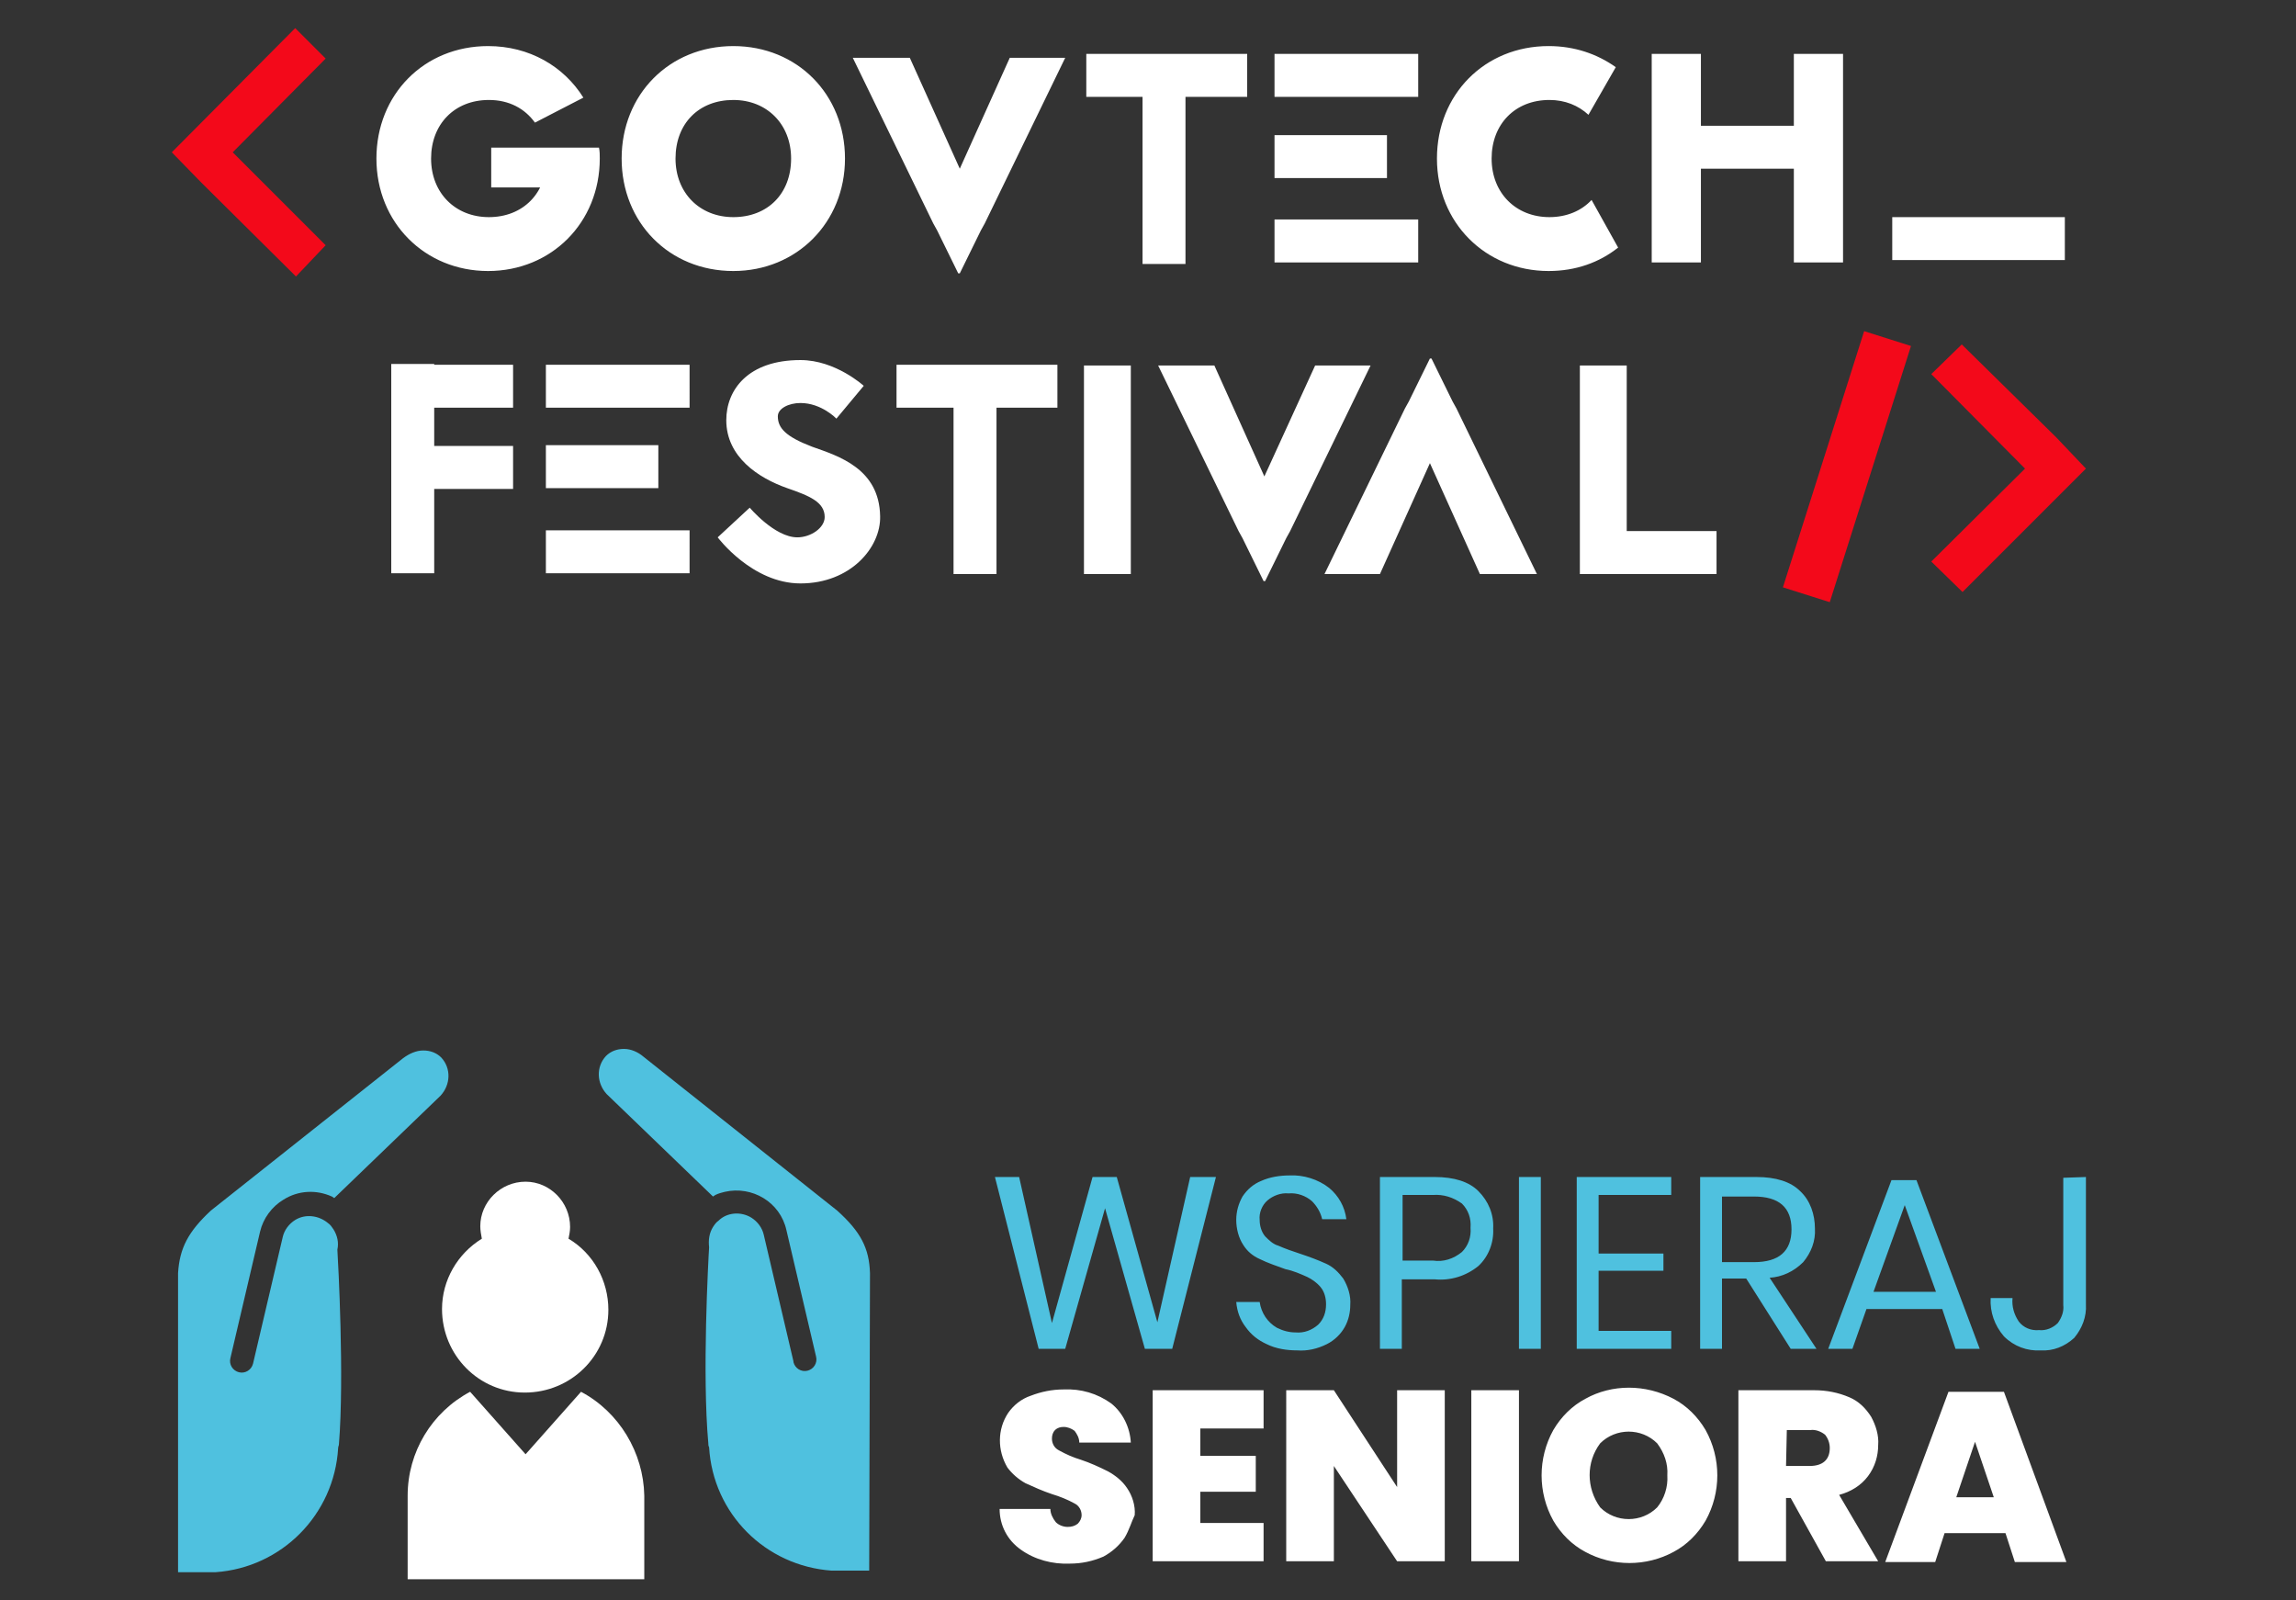
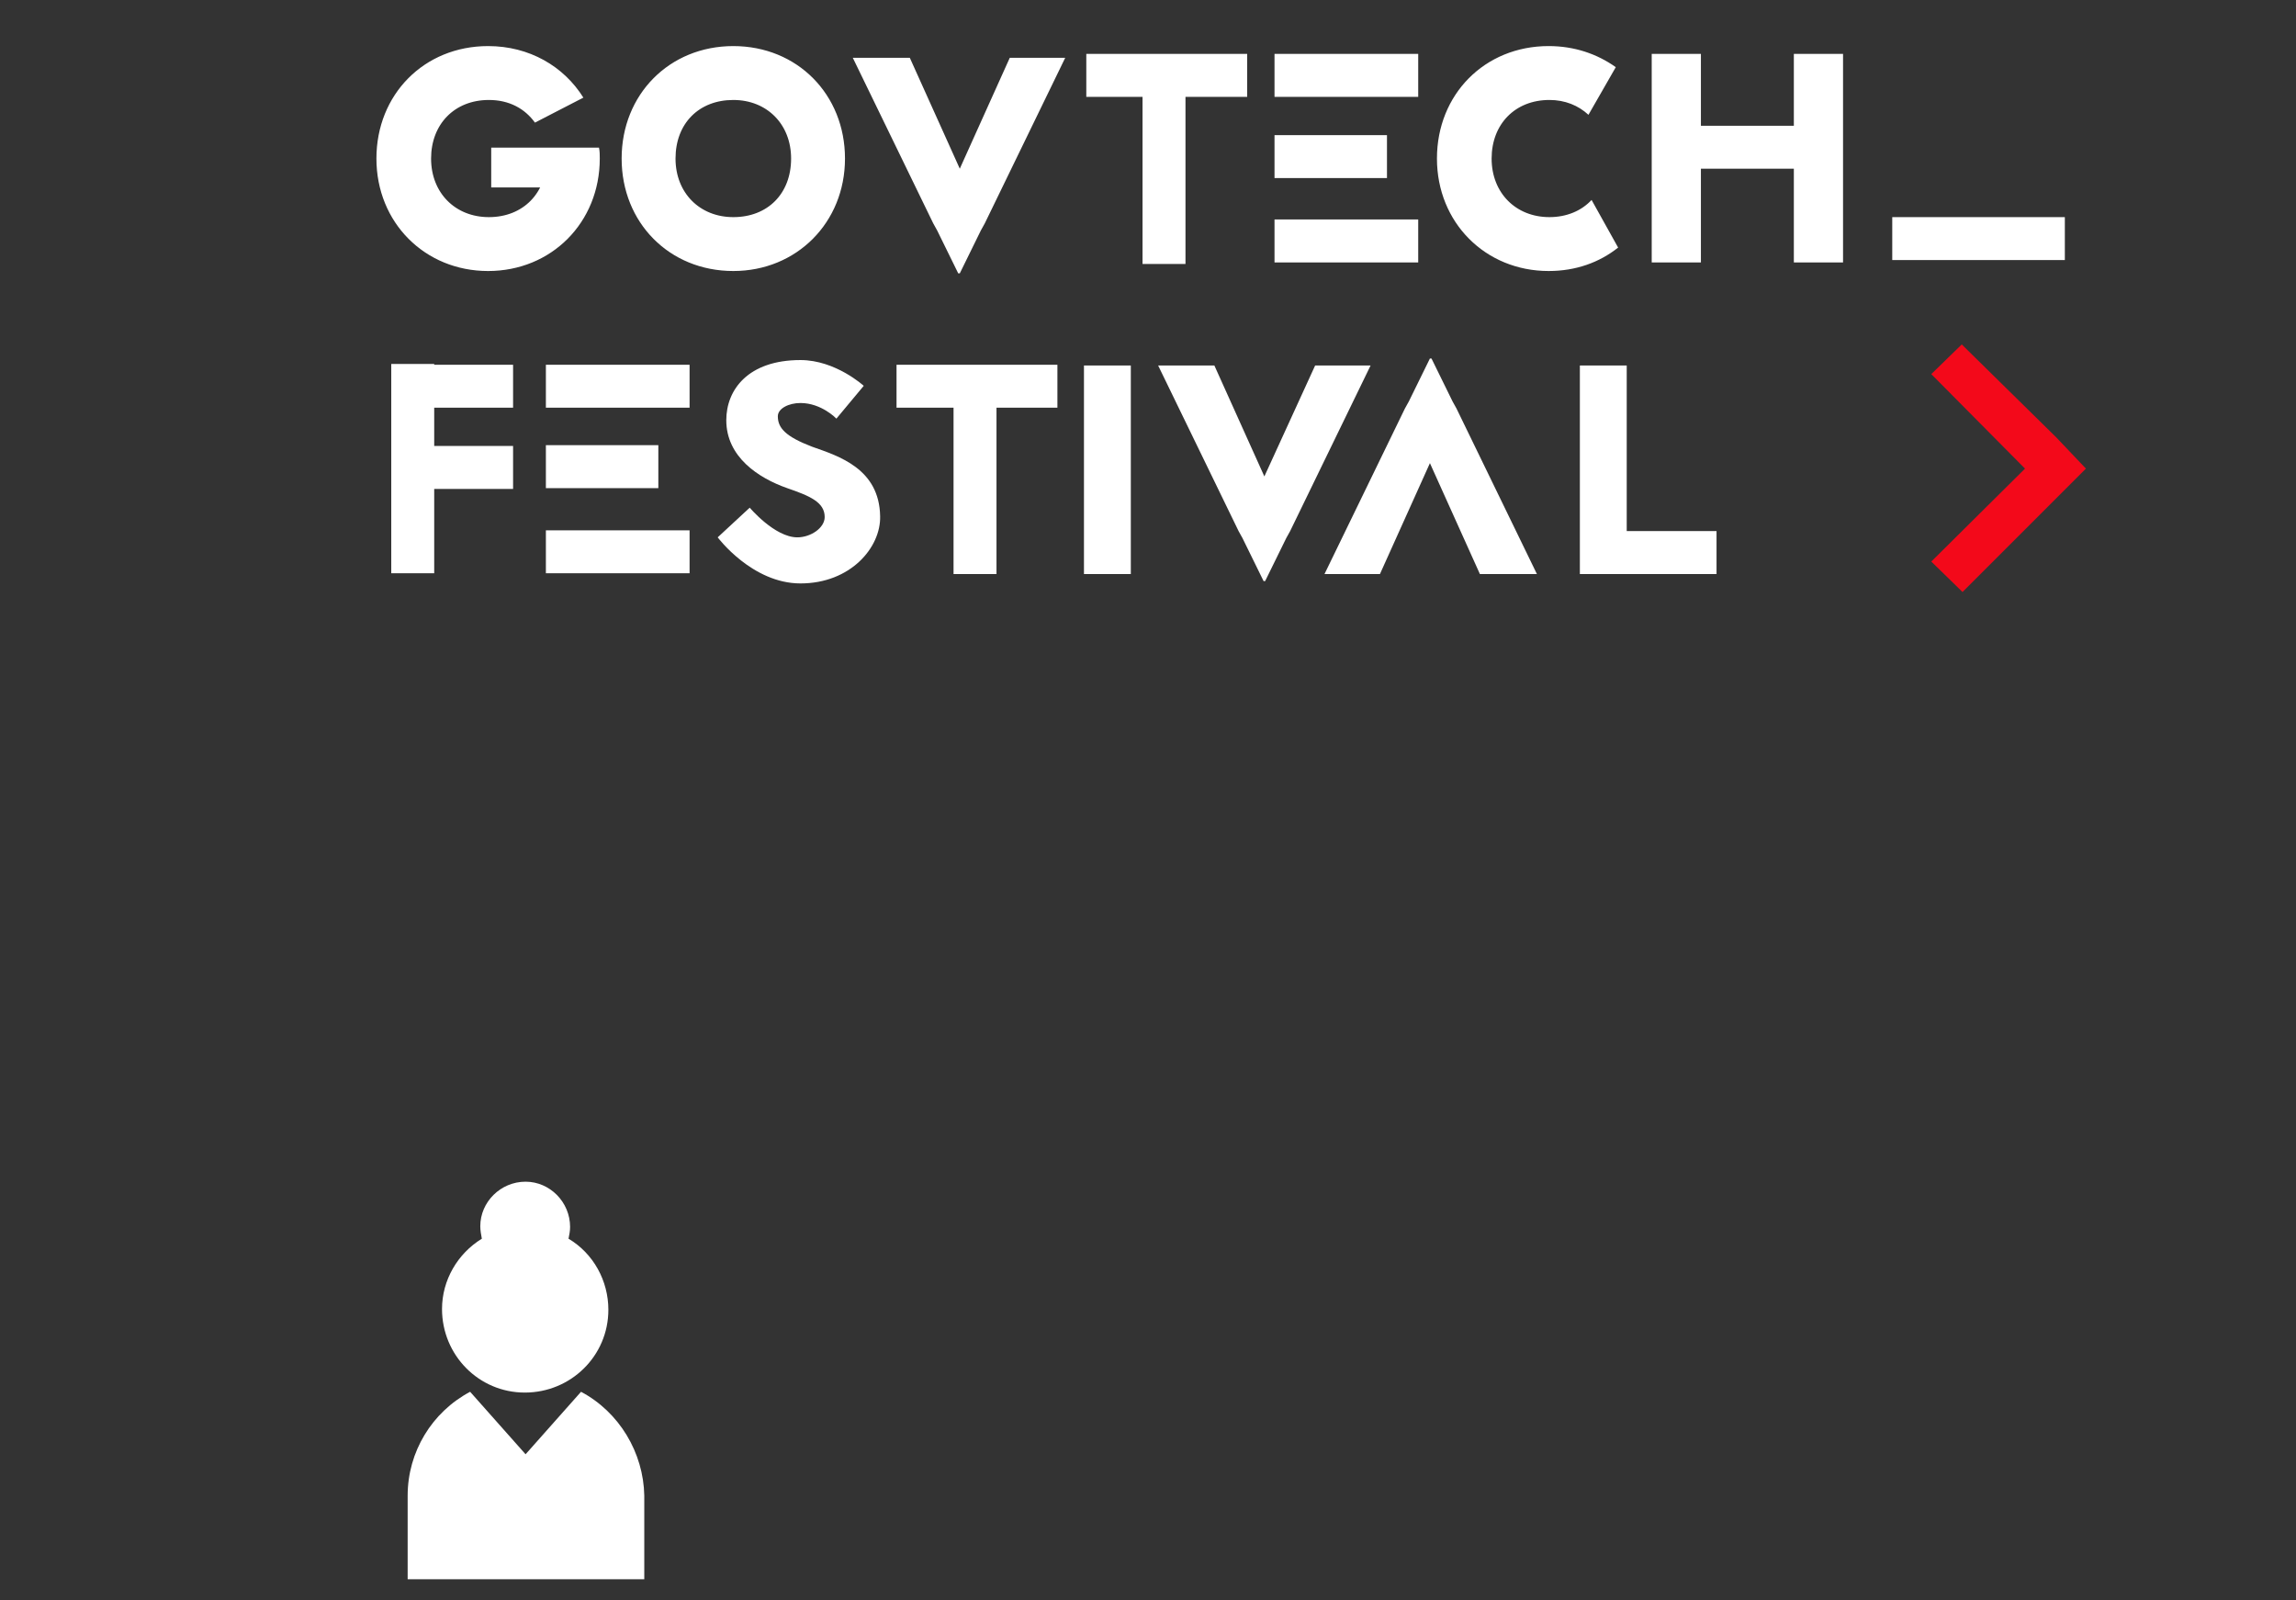
<svg xmlns="http://www.w3.org/2000/svg" version="1.1" id="Grupa_1" x="0px" y="0px" viewBox="0 0 294 204.9" style="enable-background:new 0 0 294 204.9;" xml:space="preserve">
  <rect x="0" y="0" width="294" height="204.9" fill="#333333" stroke="none" />
  <style type="text/css">
	.st0{fill-rule:evenodd;clip-rule:evenodd;fill:#FFFFFF;}
	.st1{fill-rule:evenodd;clip-rule:evenodd;fill:#4FC1DF;}
	.st2{fill:#FFFFFF;}
	.st3{fill:#F3091A;}
</style>
  <path id="Kształt_5" class="st0" d="M56.6,167.6c0,5.9,4.7,10.7,10.6,10.7c5.9,0,10.7-4.7,10.7-10.6c0-3.7-1.9-7.2-5.1-9.1  c0.1-0.5,0.2-1,0.2-1.5c0-3.2-2.6-5.8-5.7-5.8c-3.2,0-5.8,2.6-5.8,5.7c0,0.5,0.1,1.1,0.2,1.6C58.6,160.5,56.6,163.9,56.6,167.6z   M74.4,178.2l-7.1,8l-7.1-8c-4.9,2.6-8,7.7-8,13.3v10.7h30.3v-10.7C82.4,186,79.3,180.8,74.4,178.2z" />
-   <path id="Kształt_6" class="st0" d="M144,196.9c-0.7,1-1.6,1.8-2.7,2.4c-1.4,0.6-2.8,0.9-4.3,0.9c-2.2,0.1-4.5-0.5-6.3-1.8  c-1.7-1.2-2.7-3.1-2.7-5.2h6.5c0,0.6,0.3,1.2,0.7,1.7c0.4,0.4,1,0.6,1.5,0.6c0.5,0,0.9-0.1,1.3-0.4c0.3-0.3,0.5-0.7,0.5-1.1  c0-0.6-0.3-1.2-0.9-1.5c-0.9-0.5-1.9-0.9-2.9-1.2c-1.2-0.4-2.3-0.9-3.4-1.4c-0.9-0.5-1.7-1.2-2.3-2c-1.3-2.2-1.3-4.9,0.1-7  c0.7-1,1.7-1.8,2.9-2.2c1.3-0.5,2.7-0.8,4.2-0.8c2.2-0.1,4.3,0.5,6.1,1.8c1.5,1.2,2.4,3.1,2.5,5h-6.6c0-0.6-0.3-1.1-0.6-1.5  c-0.4-0.3-0.9-0.5-1.4-0.5c-0.4,0-0.8,0.1-1.1,0.4c-0.3,0.3-0.4,0.7-0.4,1.1c0,0.6,0.3,1.2,0.9,1.5c0.9,0.5,1.8,0.9,2.8,1.2  c1.2,0.4,2.3,0.9,3.5,1.5c0.9,0.5,1.8,1.2,2.4,2.1c0.7,1,1.1,2.3,1,3.5C144.9,194.8,144.6,195.9,144,196.9z M153.7,182.8v3.6h7.1  v4.6h-7.1v4h8.1v4.9h-14.2V178h14.2v4.9H153.7L153.7,182.8z M185,199.9h-6.1l-8.1-12.2v12.2h-6.1V178h6.1l8.1,12.4V178h6.1  L185,199.9L185,199.9z M194.5,178v21.9h-6.1V178L194.5,178L194.5,178z M214.3,179.1c1.7,0.9,3.1,2.3,4.1,4c2,3.6,2,8,0,11.6  c-1,1.7-2.4,3.1-4.1,4c-3.5,1.9-7.8,1.9-11.3,0c-1.7-0.9-3.1-2.3-4.1-4c-2-3.6-2-8,0-11.6c1-1.7,2.4-3.1,4.1-4  C206.4,177.2,210.7,177.2,214.3,179.1L214.3,179.1z M204.9,184.8c-1.8,2.4-1.8,5.7,0,8.2c2,2,5.3,2,7.3,0c0,0,0,0,0,0  c0.9-1.1,1.4-2.6,1.3-4.1c0.1-1.5-0.4-2.9-1.3-4.1C210.2,182.8,206.9,182.8,204.9,184.8L204.9,184.8z M233.8,199.9l-4.5-8.1h-0.6  v8.1h-6.1V178h9.7c1.6,0,3.1,0.3,4.5,0.9c1.2,0.5,2.1,1.4,2.8,2.5c0.6,1.1,1,2.4,0.9,3.6c0,1.4-0.4,2.8-1.3,4  c-0.9,1.2-2.2,2-3.7,2.4l5,8.5L233.8,199.9L233.8,199.9z M228.7,187.7h3c1.7,0,2.6-0.8,2.6-2.3c0-0.6-0.2-1.2-0.6-1.7  c-0.5-0.4-1.2-0.7-1.9-0.6h-3L228.7,187.7L228.7,187.7z M256.8,196.3H249l-1.2,3.7h-6.4l8.1-21.8h7.1l8,21.8H258L256.8,196.3z   M255.3,191.7l-2.4-7.1l-2.4,7.1H255.3z" />
-   <path id="Kształt_7" class="st1" d="M155.7,150.7l-5.6,22h-3.5l-5.1-18l-5.1,18H133l-5.6-22h3.1l4.2,18.7l5.2-18.7h3.1l5.2,18.6  l4.2-18.6L155.7,150.7L155.7,150.7z M172.2,169.9c-0.5,0.9-1.3,1.7-2.3,2.2c-1.2,0.6-2.5,0.9-3.8,0.8c-1.3,0-2.7-0.2-3.9-0.8  c-1.1-0.5-2-1.2-2.7-2.2c-0.7-0.9-1.1-2-1.2-3.2h3c0.2,1.4,1,2.6,2.2,3.3c0.8,0.4,1.6,0.6,2.4,0.6c1.1,0.1,2.1-0.3,2.9-1  c0.7-0.7,1-1.6,1-2.6c0-0.8-0.2-1.6-0.7-2.2c-0.5-0.6-1.1-1-1.7-1.3c-0.9-0.4-1.8-0.8-2.8-1c-1.1-0.4-2.3-0.8-3.3-1.3  c-0.9-0.4-1.6-1-2.1-1.8c-0.6-0.9-0.9-2.1-0.9-3.2c0-1.1,0.3-2.1,0.8-3c0.6-0.9,1.4-1.6,2.4-2c1.1-0.5,2.4-0.7,3.6-0.7  c1.8-0.1,3.7,0.5,5.1,1.6c1.2,1,2,2.4,2.2,4h-3.1c-0.2-0.9-0.7-1.7-1.3-2.3c-0.8-0.7-1.9-1.1-3-1c-1-0.1-2,0.3-2.7,0.9  c-0.7,0.6-1.1,1.6-1,2.5c0,0.7,0.2,1.5,0.7,2.1c0.5,0.5,1,1,1.7,1.2c0.9,0.4,1.8,0.7,2.7,1c1.2,0.4,2.3,0.8,3.4,1.3  c0.9,0.4,1.6,1.1,2.2,1.9c0.6,1,1,2.2,0.9,3.4C172.9,168,172.7,169,172.2,169.9z M179.5,163.8v8.9h-2.8v-22h7c2.5,0,4.4,0.6,5.6,1.8  c1.3,1.3,2,3,1.9,4.8c0.1,1.8-0.6,3.6-1.9,4.8c-1.6,1.3-3.6,1.9-5.6,1.7H179.5z M187.2,160.3c0.8-0.8,1.2-1.9,1.1-3.1  c0.1-1.2-0.3-2.3-1.1-3.1c-1.1-0.8-2.4-1.2-3.7-1.1h-3.9v8.4h3.9C184.8,161.6,186.1,161.2,187.2,160.3L187.2,160.3z M197.3,150.7v22  h-2.8v-22L197.3,150.7L197.3,150.7z M204.7,153v7.5h8.3v2.2h-8.3v7.7h9.3v2.3h-12.1v-22H214v2.3H204.7L204.7,153z M229.3,172.7  l-5.7-9h-3.1v9h-2.8v-22h7.2c2.5,0,4.4,0.6,5.6,1.8c1.3,1.2,1.9,3,1.9,4.8c0.1,1.6-0.5,3.1-1.5,4.3c-1.2,1.2-2.7,1.9-4.3,2l6,9.1  H229.3L229.3,172.7z M220.5,161.6h4.1c3.2,0,4.8-1.4,4.8-4.2s-1.6-4.2-4.8-4.2h-4.1V161.6z M248.7,167.6H239l-1.8,5.1h-3.1l8.1-21.6  h3.2l8.1,21.6h-3.1L248.7,167.6z M247.9,165.4l-4-11.1l-4,11.1H247.9z M267.1,150.7V167c0.1,1.6-0.5,3.1-1.5,4.3  c-1.2,1.1-2.7,1.7-4.3,1.6c-1.7,0.1-3.4-0.5-4.7-1.8c-1.2-1.4-1.8-3.1-1.7-4.9h2.8c-0.1,1.1,0.2,2.1,0.8,3c0.6,0.8,1.6,1.2,2.6,1.1  c0.9,0.1,1.8-0.3,2.4-0.9c0.5-0.7,0.8-1.5,0.7-2.3v-16.3L267.1,150.7L267.1,150.7z" />
-   <path id="Kształt_8" class="st1" d="M43.2,160L43.2,160c0.2-0.9,0-1.8-0.5-2.6c-0.2-0.3-0.4-0.6-0.7-0.8l0,0  c-1.2-1-2.9-1.2-4.2-0.4c-0.8,0.5-1.4,1.3-1.6,2.2l-3.8,16.2c-0.2,0.8-1,1.3-1.8,1.1c-0.8-0.2-1.3-1-1.1-1.8l3.8-16.2  c0.4-1.7,1.5-3.2,3-4.1c1.9-1.2,4.2-1.3,6.2-0.4l0.3,0.2l13.6-13.1l0,0c1.3-1.4,1.4-3.5,0.1-4.9c-0.6-0.6-1.4-0.9-2.3-0.9  c-0.9,0-1.8,0.4-2.6,1L27,155l0,0c-2.9,2.7-4,4.8-4.2,8c0,0.1,0,0.2,0,0.2l0,38.1h4.8c8.5-0.6,15.2-7.4,15.7-15.9  c0-0.2,0.1-0.3,0.1-0.5C44.1,176.3,43.3,161.6,43.2,160L43.2,160z M111.4,163.3c0-0.1,0-0.2,0-0.3c-0.1-3.2-1.2-5.3-4.2-8l0,0  l-24.8-19.7c-0.7-0.6-1.6-1-2.5-1c-0.9,0-1.7,0.3-2.3,0.9c-1.3,1.4-1.2,3.5,0.1,4.9l0,0l13.6,13.1l0.3-0.2c0.4-0.2,0.8-0.3,1.2-0.4  c3.5-0.8,7.1,1.3,7.9,4.9l3.8,16.2c0.2,0.8-0.3,1.6-1.1,1.8c-0.8,0.2-1.6-0.3-1.8-1.1c0,0,0,0,0-0.1l-3.8-16.2  c-0.2-0.9-0.8-1.7-1.6-2.2c-1.3-0.8-3.1-0.7-4.2,0.4l0,0c-0.3,0.2-0.5,0.5-0.7,0.8c-0.5,0.8-0.6,1.7-0.5,2.6v0v0  c-0.1,1.6-0.9,16.3-0.1,25.1c0,0.2,0,0.3,0.1,0.5c0.5,8.5,7.2,15.2,15.7,15.8h4.8L111.4,163.3z" />
  <g>
    <g id="Warstwa_4">
      <path class="st2" d="M88.3,52.2H69.9v-5.5h18.4V52.2z M65.7,46.7H50.1v5.5h15.6V46.7z M135.4,46.7h-20.6v5.5h20.6V46.7z M219.8,68    h-17.4v5.5h17.4V68z M264.4,27.8h-22.1v5.5h22.1V27.8z M232.3,16.1h-17v5.5h17V16.1z M65.7,57.1H50.1v5.5h15.6V57.1z M50.1,46.6    v26.8h5.5V46.6H50.1z M122.1,47.8v25.7h5.5V47.8H122.1z M159.7,6.9h-20.6v5.5h20.6V6.9z M146.3,8.1v25.7h5.5V8.1H146.3z     M138.8,46.8v26.7h6V46.8H138.8z M202.3,46.8v26.7h6V46.8H202.3z M196.8,73.5l-10.3-21.2l0,0l-0.5-0.9l-2.7-5.5h-0.1h-0.1    l-2.7,5.5l-0.5,0.9l0,0l-10.3,21.2h7.1l6.4-14.2l6.4,14.2H196.8z M148.3,46.8l10.3,21.2l0,0l0.5,0.9l2.7,5.5h0.1h0.1l2.7-5.5    l0.5-0.9l0,0l10.3-21.2h-7.1L161.9,61l-6.4-14.2H148.3z M109.2,7.4l10.3,21.2l0,0l0.5,0.9l2.7,5.5h0.1h0.1l2.7-5.5l0.5-0.9l0,0    l10.3-21.2h-7.1l-6.4,14.2l-6.4-14.2C116.4,7.4,109.2,7.4,109.2,7.4z M211.5,6.9v26.7h6.3V6.9H211.5z M229.7,6.9v26.7h6.3V6.9    H229.7z M88.3,67.9H69.9v5.5h18.4V67.9z M84.3,57H69.9v5.5h14.4C84.3,62.5,84.3,57,84.3,57z M181.6,6.9h-18.4v5.5h18.4V6.9z     M181.6,28.1h-18.4v5.5h18.4V28.1z M177.6,17.3h-14.4v5.5h14.4V17.3z M93.9,34.7c-8.2,0-14.3-6.2-14.3-14.4S85.7,5.9,93.9,5.9    s14.3,6.2,14.3,14.4S102,34.7,93.9,34.7z M93.9,12.8c-4.4,0-7.4,3-7.4,7.5c0,4.4,3.1,7.5,7.4,7.5c4.4,0,7.4-3,7.4-7.5    C101.3,15.9,98.2,12.8,93.9,12.8z M69.9,18.9c0.1,0.4,0.1,0.9,0.1,1.4c0,4.4-3,7.5-7.4,7.5c-4.3,0-7.4-3.1-7.4-7.5    c0-4.4,3-7.5,7.4-7.5c2.6,0,4.6,1.1,5.9,2.9l6.2-3.2c-2.5-4-6.9-6.6-12.2-6.6c-8.2,0-14.3,6.2-14.3,14.4s6.2,14.4,14.3,14.4    s14.3-6.2,14.3-14.4c0-0.5,0-0.9-0.1-1.4H69.9z M62.9,24h11.8v-5.1H62.9V24z M203.8,25.6c-1.3,1.4-3.2,2.2-5.4,2.2    c-4.3,0-7.4-3.1-7.4-7.5c0-4.4,3-7.5,7.4-7.5c2,0,3.7,0.7,5,1.9l3.5-6.1c-2.4-1.7-5.3-2.7-8.6-2.7c-8.2,0-14.3,6.2-14.3,14.4    s6.2,14.4,14.3,14.4c3.5,0,6.5-1.1,8.9-3L203.8,25.6z M96,65c0,0,3.2,3.8,6.1,3.8c1.7,0,3.5-1.2,3.5-2.6c0-1.9-1.9-2.7-4.8-3.7    c-3.7-1.3-7.8-4-7.8-8.7c0-3.9,2.8-7.7,9.5-7.7c4.5,0,8.1,3.3,8.1,3.3l-3.5,4.2c0,0-1.9-2-4.6-2c-1.5,0-2.9,0.7-2.9,1.7    c0,1.5,1,2.6,4.4,3.9c3.4,1.2,8.6,2.8,8.7,8.9c0.1,4-3.8,8.6-10.2,8.6c-6.2,0-10.6-5.9-10.6-5.9L96,65z" />
    </g>
    <g id="red">
-       <polygon class="st3" points="41.7,31.4 29.8,19.5 41.7,7.5 37.8,3.6 22,19.5 25.8,23.4 25.8,23.4 37.9,35.4   " />
      <polygon class="st3" points="247.3,47.9 259.3,60 247.3,71.9 251.3,75.8 267.1,60 263.3,56 263.3,56 251.2,44.1   " />
-       <polygon class="st3" points="238.7,42.4 244.7,44.3 234.3,77.1 228.3,75.2   " />
    </g>
  </g>
</svg>